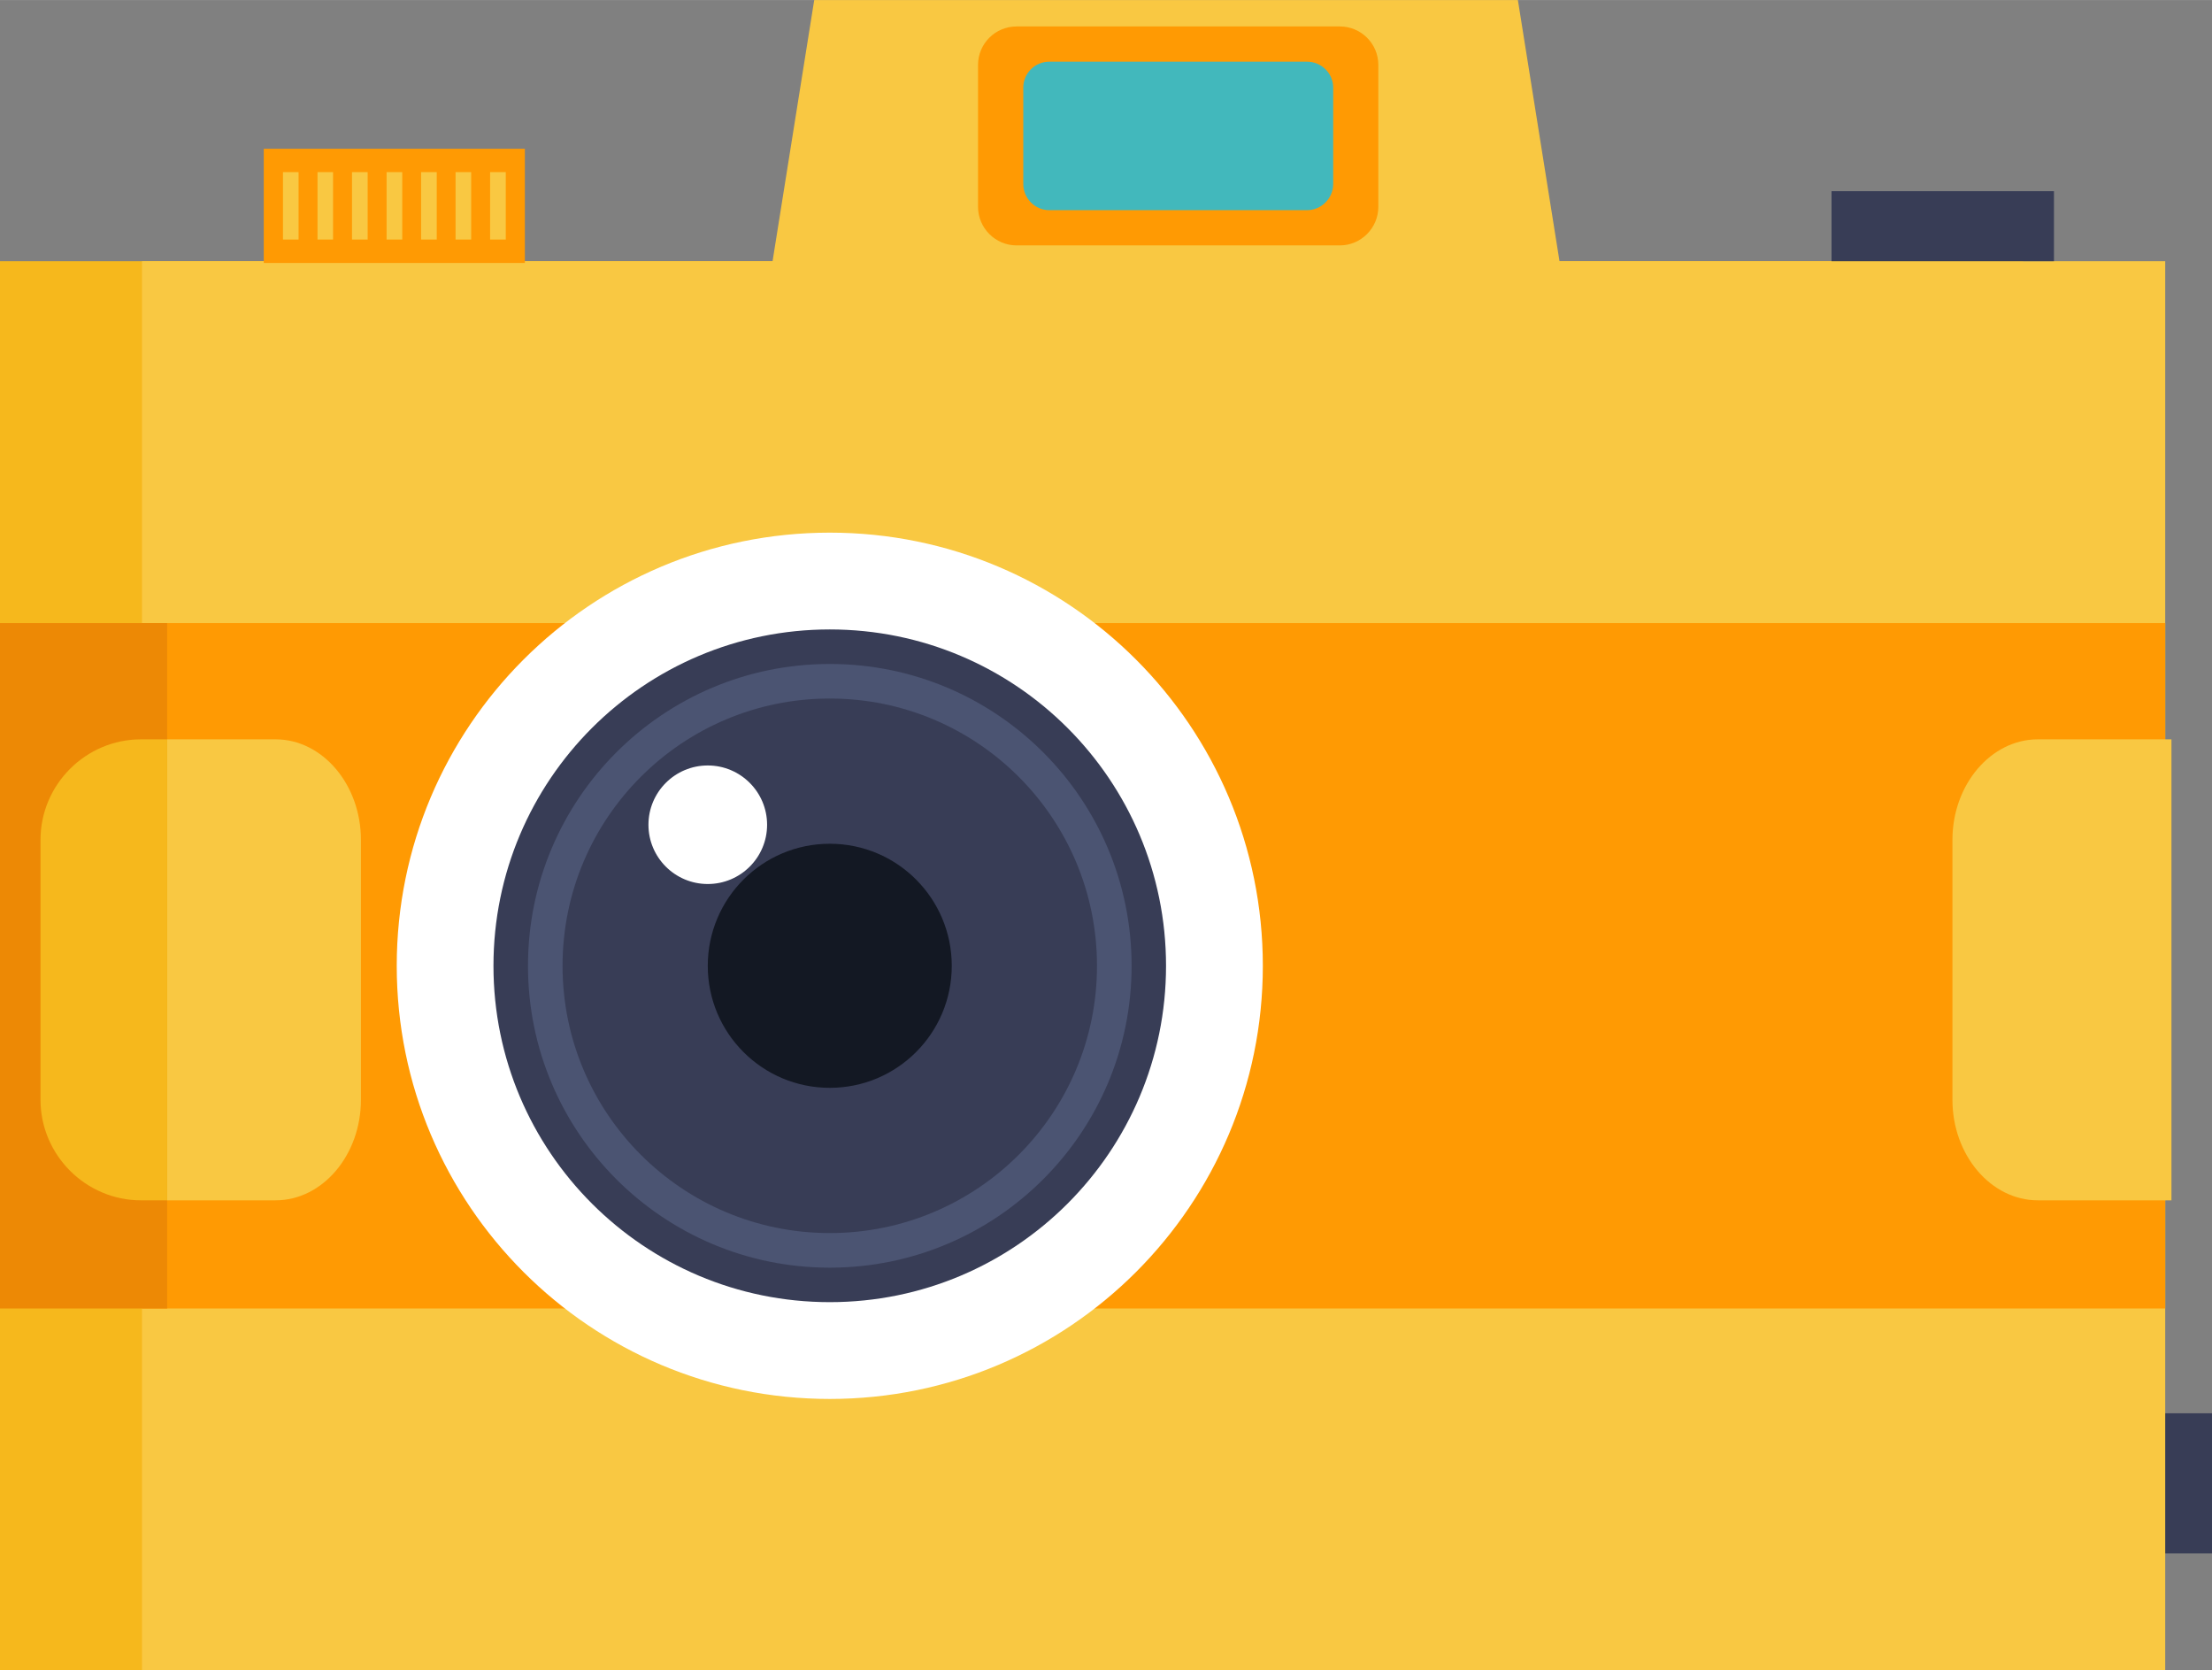
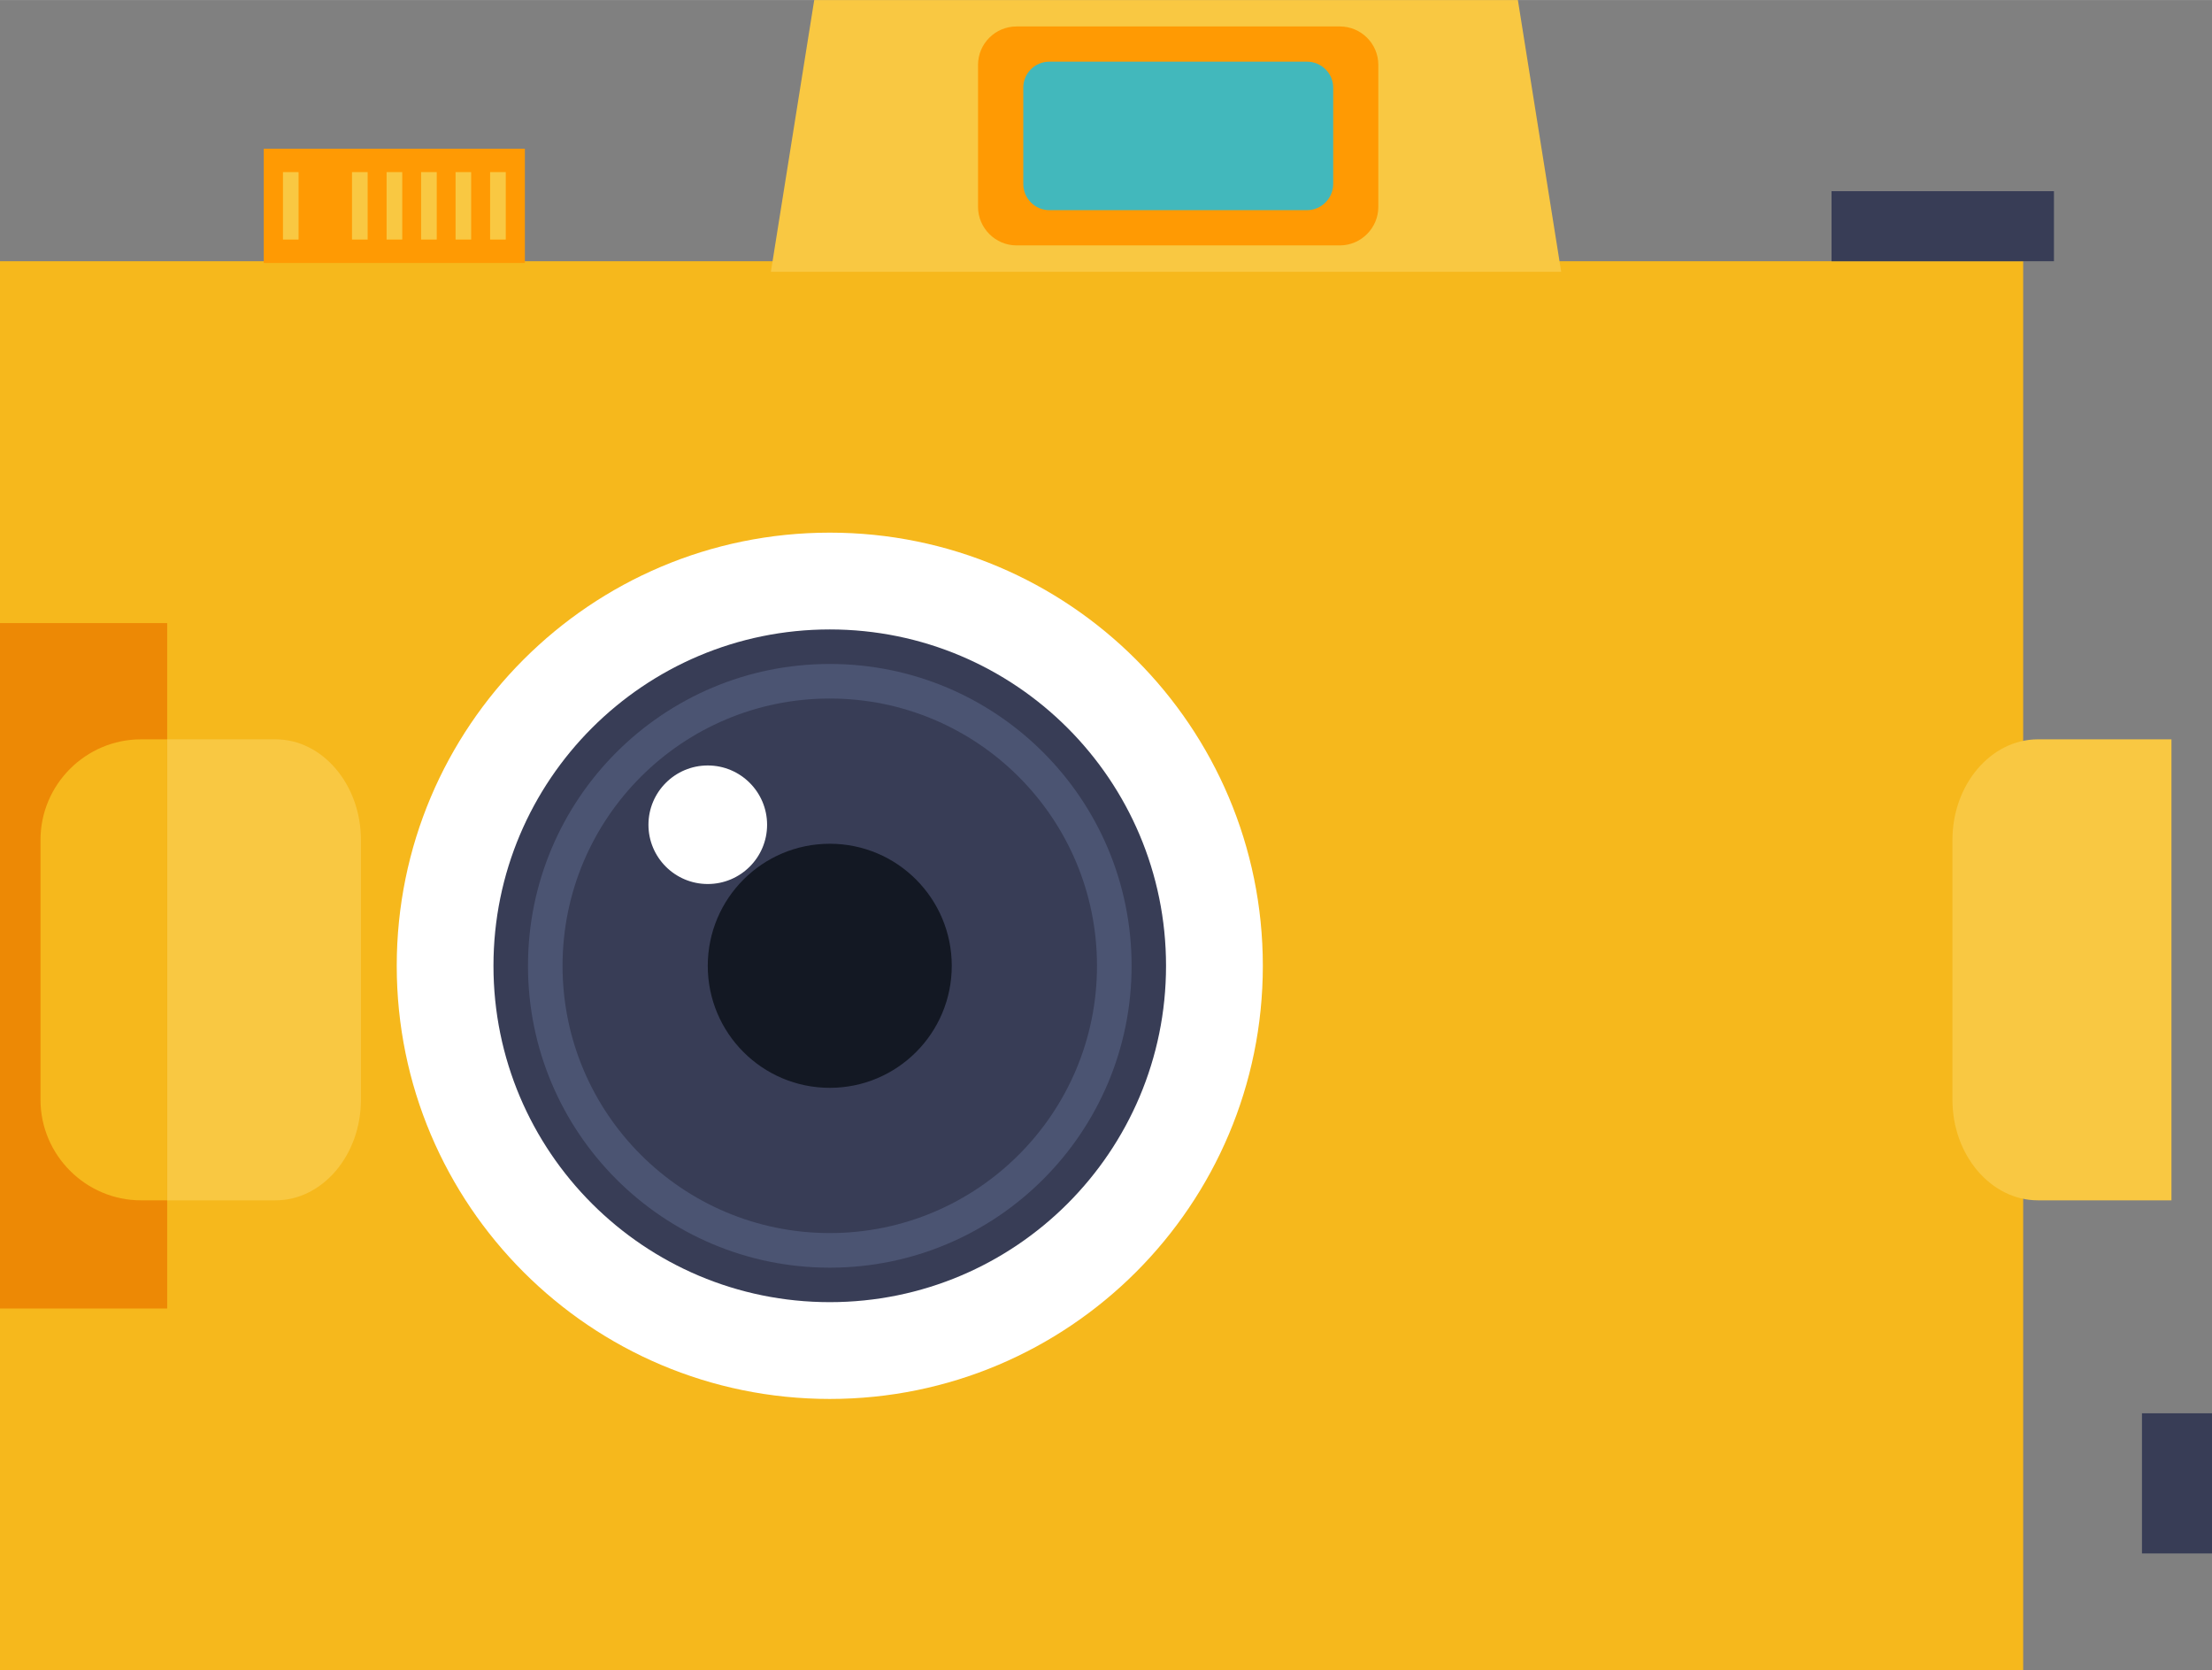
<svg xmlns="http://www.w3.org/2000/svg" xml:space="preserve" width="1906px" height="1439px" version="1.1" style="shape-rendering:geometricPrecision; text-rendering:geometricPrecision; image-rendering:optimizeQuality; fill-rule:evenodd; clip-rule:evenodd" viewBox="0 0 6902007 5210675">
  <rect x="0" y="0" width="6902007" height="5210675" fill="#808080" stroke="none" />
  <defs>
    <style type="text/css">
   
    .fil6 {fill:#131823;fill-rule:nonzero}
    .fil0 {fill:#383D56;fill-rule:nonzero}
    .fil7 {fill:#42B8BC;fill-rule:nonzero}
    .fil5 {fill:#4B5472;fill-rule:nonzero}
    .fil8 {fill:#ED8905;fill-rule:nonzero}
    .fil1 {fill:#F6B81C;fill-rule:nonzero}
    .fil2 {fill:#F9C842;fill-rule:nonzero}
    .fil3 {fill:#FF9A03;fill-rule:nonzero}
    .fil4 {fill:white;fill-rule:nonzero}
   
  </style>
  </defs>
  <g id="图层_x0020_1">
    <g id="_2278706741760">
      <polygon class="fil0" points="6902007,4845900 6902007,4408666 6683508,4408666 6683508,4845900 " />
      <polygon class="fil1" points="0,5210675 6312823,5210675 6312823,814760 0,814760 " />
      <g>
        <g>
-           <polygon class="fil2" points="443053,5210675 6756030,5210675 6756030,814760 443053,814760 " />
-           <polygon class="fil3" points="443053,4081785 6756030,4081785 6756030,1943637 443053,1943637 " />
-         </g>
+           </g>
        <path class="fil2" d="M6358739 2306258l416768 0 0 1438119 -416768 0c-146473,0 -266648,-140983 -266648,-313775l0 -810578c0,-172608 120175,-313766 266648,-313766z" />
        <path class="fil2" d="M859830 2306258l-416777 0 0 1438119 416777 0c146456,0 266353,-140983 266353,-313775l0 -810578c0,-172608 -119897,-313766 -266353,-313766z" />
      </g>
      <g>
        <g>
          <path class="fil4" d="M1237917 3012863c0,746078 604890,1351088 1351234,1351088 746219,0 1351224,-605010 1351224,-1351088 0,-746351 -605005,-1351357 -1351224,-1351357 -746344,0 -1351234,605006 -1351234,1351357z" />
          <g>
            <path class="fil0" d="M1539727 3012863c0,579375 469912,1049150 1049424,1049150 579507,0 1049166,-469775 1049166,-1049150 0,-579648 -469659,-1049419 -1049166,-1049419 -579512,0 -1049424,469771 -1049424,1049419z" />
            <path class="fil5" d="M1647442 3012863c0,520139 421562,941572 941709,941572 520142,0 941700,-421433 941700,-941572 0,-520271 -421558,-941726 -941700,-941726 -520147,0 -941709,421455 -941709,941726z" />
            <path class="fil0" d="M1755276 3012863c0,460376 373482,833610 833875,833610 460521,0 833746,-373234 833746,-833610 0,-460636 -373225,-833883 -833746,-833883 -460393,0 -833875,373247 -833875,833883z" />
            <path class="fil6" d="M2208425 3012863c0,210195 170501,380567 380726,380567 210220,0 380592,-170372 380592,-380567 0,-210340 -170372,-380849 -380592,-380849 -210225,0 -380726,170509 -380726,380849z" />
          </g>
        </g>
        <path class="fil4" d="M2023335 2572777c0,101981 82841,184826 185090,184826 102271,0 185103,-82845 185103,-184826 0,-102014 -82832,-184983 -185103,-184983 -102249,0 -185090,82969 -185090,184983z" />
      </g>
      <g>
        <polygon class="fil2" points="2405317,847819 4871325,847819 4736184,0 2540587,0 " />
      </g>
      <g>
        <path class="fil3" d="M3051741 645295c0,65877 54063,120119 120116,120119l1008928 0c65878,0 119940,-54242 119940,-120119l0 -443109c0,-66245 -54062,-119765 -119940,-119765l-1008928 0c-66053,0 -120116,53520 -120116,119765l0 443109z" />
        <path class="fil7" d="M3192899 573846c0,44672 36496,81699 81002,81699l804493 0c44506,0 81524,-37027 81524,-81699l0 -300728c0,-44685 -37018,-80831 -81524,-80831l-804493 0c-44506,0 -81002,36146 -81002,80831l0 300728z" />
      </g>
      <polygon class="fil0" points="5714894,814773 6408829,814773 6408829,596274 5714894,596274 " />
      <g>
        <polygon class="fil3" points="822988,820170 1637757,820170 1637757,463981 822988,463981 " />
        <g>
          <g>
            <polygon class="fil2" points="1529277,747143 1578122,747143 1578122,536815 1529277,536815 " />
            <polygon class="fil2" points="1421489,747143 1470160,747143 1470160,536815 1421489,536815 " />
          </g>
          <g>
            <polygon class="fil2" points="1313895,747143 1362736,747143 1362736,536815 1313895,536815 " />
            <polygon class="fil2" points="1206283,747143 1255128,747143 1255128,536815 1206283,536815 " />
          </g>
          <g>
            <polygon class="fil2" points="1098346,747143 1147187,747143 1147187,536815 1098346,536815 " />
-             <polygon class="fil2" points="990734,747143 1039238,747143 1039238,536815 990734,536815 " />
            <polygon class="fil2" points="882951,747143 931639,747143 931639,536815 882951,536815 " />
          </g>
        </g>
      </g>
      <polygon class="fil8" points="0,4081794 521673,4081794 521673,1943646 0,1943646 " />
      <path class="fil1" d="M440150 3744390l81523 0 0 -1438119 -81523 0c-172454,0 -313766,140794 -313766,313761l0 810579c0,172454 141312,313779 313766,313779z" />
    </g>
  </g>
</svg>